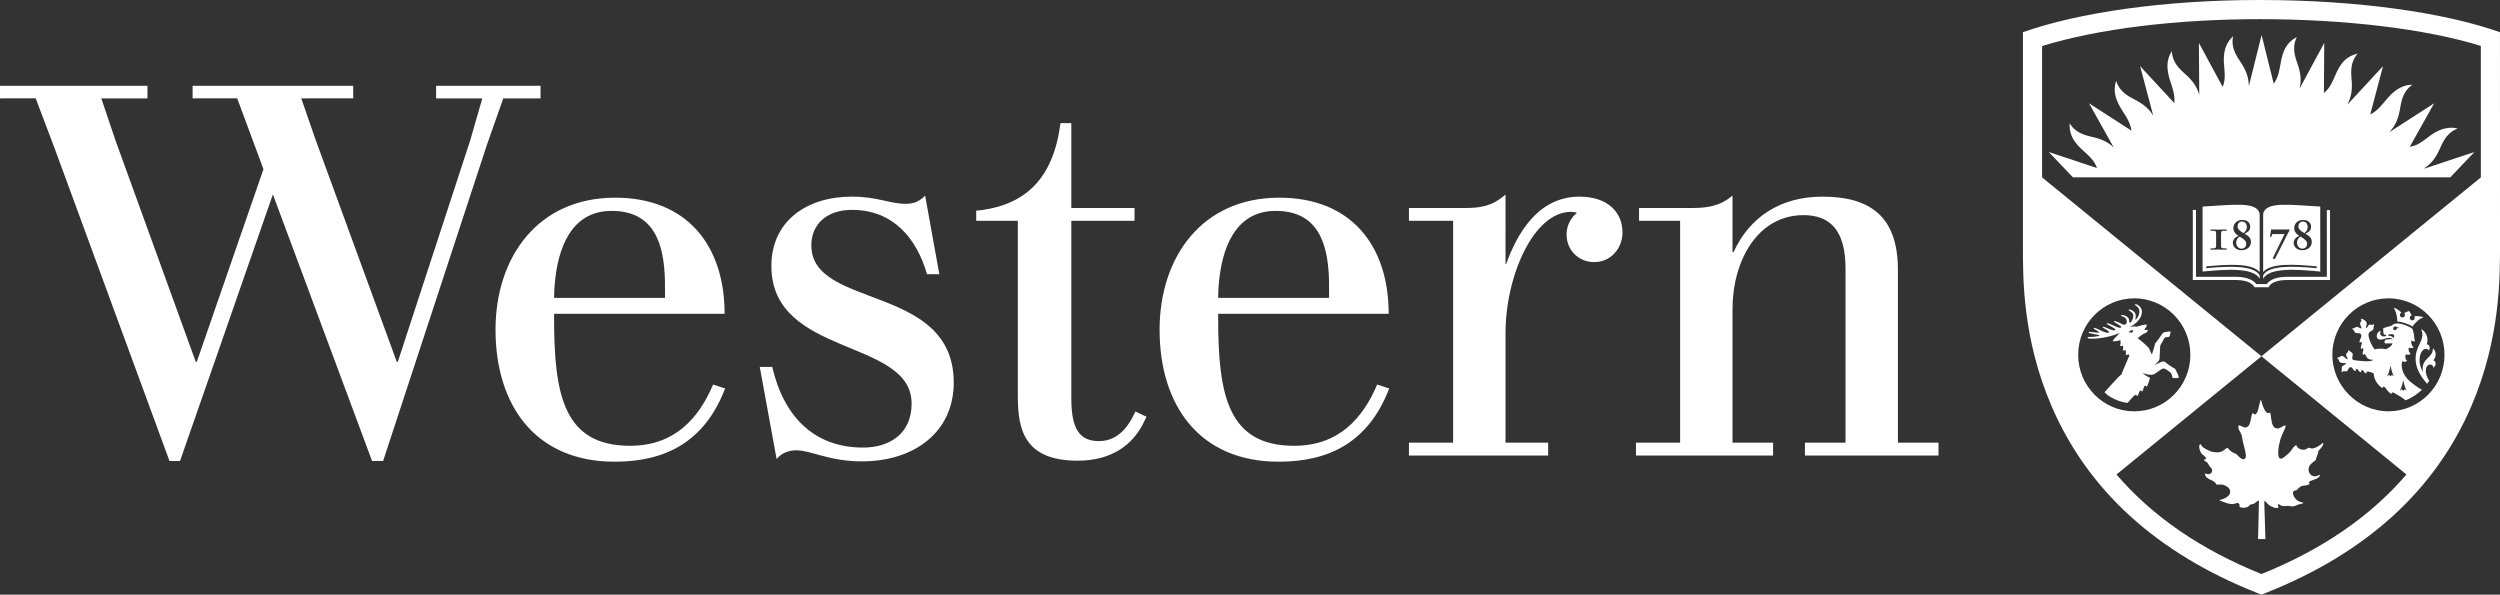
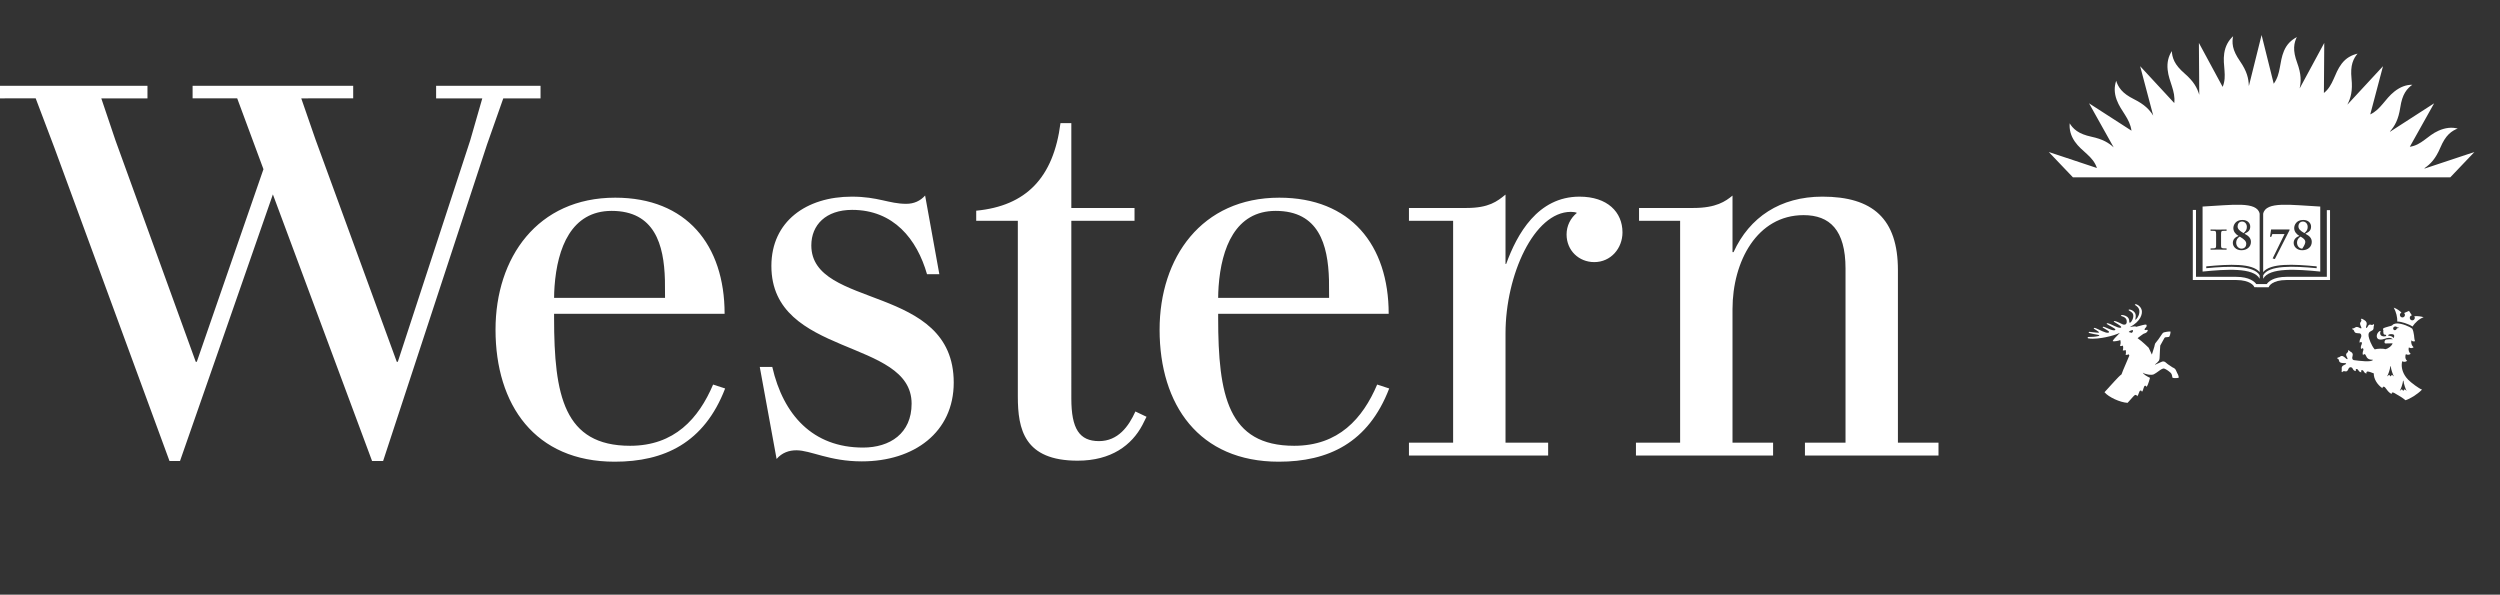
<svg xmlns="http://www.w3.org/2000/svg" xmlns:xlink="http://www.w3.org/1999/xlink" version="1.1" id="Layer_1" x="0px" y="0px" width="485.357px" height="115.454px" viewBox="0 0 485.357 115.454" enable-background="new 0 0 485.357 115.454" xml:space="preserve">
  <rect x="0" y="0" width="485.357" height="115.454" fill="#333333" stroke="none" />
  <g>
    <defs>
      <rect id="SVGID_1_" width="485.357" height="115.454" />
    </defs>
    <clipPath id="SVGID_2_">
      <use xlink:href="#SVGID_1_" overflow="visible" />
    </clipPath>
    <path clip-path="url(#SVGID_2_)" fill="#FFFFFF" d="M179.604,37.961c-0.925,1.039-2.156,1.609-3.665,1.609   c-3.361,0-5.431-1.392-10.569-1.392c-8.795,0-15.612,4.781-15.612,13.457c0,17.76,27.224,13.969,27.224,26.733   c0,5.781-4.209,8.524-9.43,8.524c-9.754,0-15.487-6.346-17.62-15.657h-2.428l3.266,17.87c1.057-1.236,2.443-1.686,3.834-1.686   c2.812,0,6.375,2.153,12.707,2.153c10.166,0,17.848-5.658,17.848-15.295c0-19.269-27.648-14.182-27.648-26.636   c0-3.964,2.821-6.895,7.919-6.895c8.081,0,12.599,5.706,14.541,12.485h2.394L179.604,37.961z M317.608,85.946v2.494h26.625v-2.494   h-7.879V60.019c0-9.273,4.777-18.252,13.799-18.252c5.07,0,8.142,2.864,8.142,10.371v33.809h-7.879v2.494h25.929v-2.494h-7.878   V52.438c0-9.97-4.887-14.262-14.66-14.262c-8.177,0-14.159,3.993-17.252,10.774h-0.2V37.971c-1.344,1.106-3.16,2.405-7.591,2.405   h-10.556v2.492h7.976v43.078H317.608z M220.43,79.886c-1.302,2.897-3.369,5.753-7.065,5.753c-3.801,0-5.374-2.383-5.374-8.266   V42.868h12.27v-2.492h-12.27V23.903h-2.106c-1.363,10.634-6.699,16.076-16.36,17.002v1.961l-0.002,0.002h0.002h8.08v34.104   c0,6.381,1.242,12.465,11.614,12.465c6.538,0,10.506-3.016,12.576-6.934l0.796-1.59L220.43,79.886z M314.994,45.119   c0-3.95-2.924-6.941-8.348-6.941c-8.113,0-12.139,7.28-14.232,13.063h-0.129V37.776c-1.613,1.324-3.246,2.6-7.551,2.6h-11.196   v2.492h8.575v43.078h-8.575v2.494h27.024v-2.494h-8.277v-21.24c0-11.301,5.549-23.573,12.678-23.573   c0.531,0,0.891,0.062,1.183,0.198c-1.224,0.985-2.007,2.491-2.007,4.183c0,3.136,2.406,5.372,5.373,5.372   C312.744,50.886,314.994,48.198,314.994,45.119 M138.444,74.657c-2.813,6.617-7.51,11.889-16.113,11.889   c-12.866,0-14.76-9.805-14.76-24.832v-0.797h33.107c0-13.364-7.404-22.539-21.24-22.539c-15.09,0-23.236,11.631-23.236,25.628   c0,14.596,7.644,25.629,23.138,25.629c9.588,0,17.369-3.623,21.44-14.217L138.444,74.657z M107.662,55.573   c0.543-7.434,3.254-14.631,11.08-14.631c8.332,0,10.164,6.51,10.347,13.401c0.016,0.64,0.024,2.871,0.024,3.482h-21.541   C107.571,57.157,107.612,56.271,107.662,55.573 M267.369,74.657c-2.812,6.617-7.511,11.889-16.114,11.889   c-12.864,0-14.758-9.805-14.758-24.832v-0.797h33.106c0-13.364-7.404-22.539-21.239-22.539c-15.09,0-23.237,11.631-23.237,25.628   c0,14.596,7.645,25.629,23.139,25.629c9.587,0,17.369-3.623,21.439-14.217L267.369,74.657z M236.585,55.573   c0.542-7.434,3.254-14.631,11.08-14.631c8.332,0,10.164,6.51,10.348,13.401c0.017,0.64,0.023,2.871,0.023,3.482h-21.54   C236.497,57.157,236.537,56.271,236.585,55.573 M52.978,37.739C48.603,50.374,34.947,89.5,34.947,89.5h-2.041L10.595,28.775   l-3.666-9.678H0v-2.445H28.63v2.445h-8.964l2.749,8.149l15.589,42.993h0.203l12.941-37.39l-5.096-13.752h-8.66v-2.445h31.177v2.445   H58.486l2.753,7.947l15.792,43.195h0.202l14.057-42.993l2.343-8.149h-8.965v-2.445h20.273v2.445h-7.234l-3.158,8.964L74.378,89.5   h-2.142L52.978,37.739z" />
-     <path clip-path="url(#SVGID_2_)" fill="#FFFFFF" d="M470.035,63.898c0.192,0.396,0.283,0.799,0.25,1.258   c-0.09,1.271-1.198,2.284-1.312,4.172c-0.121,2.045,1.017,3.82,2.235,5.175c0,0,0.1-0.13,0.207-0.285   c0.088-0.126,0.196-0.309,0.196-0.309c-0.404-0.615-0.709-1.286-0.653-2.063c0.06-0.843,0.532-1.094,0.898-1.079   c0.332,0.014,0.561,0.269,0.577,0.637c0.283-0.238,0.405-0.515,0.426-0.797c0.015-0.219-0.096-0.557-0.463-0.65   c0.668-0.62,0.601-1.86-0.082-2.335c0.097,0.891-0.568,1.504-1.165,2.079c-0.803,0.775-0.906,1.654-0.765,2.568   c-0.475-0.918-0.695-1.784-0.635-2.642c0.068-0.958,0.551-1.947,1.251-1.899c0.227,0.018,0.46,0.131,0.552,0.333   c0.336-0.561,0.101-1.182-0.438-1.228C471.664,65.512,470.776,64.186,470.035,63.898" />
    <path clip-path="url(#SVGID_2_)" fill="#FFFFFF" d="M435.158,48.274c0.644,0,0.935-0.471,0.935-0.901   c0-0.496-0.229-0.813-1.26-1.44c-0.455,0.24-0.696,0.711-0.696,1.15C434.137,47.891,434.704,48.274,435.158,48.274" />
    <path clip-path="url(#SVGID_2_)" fill="#FFFFFF" d="M451.737,53.744h-7.822c-2.596,0-3.549,0.979-3.84,1.403l-2.04-0.003   c-0.302-0.412-1.296-1.4-3.896-1.4h-7.804V40.752h-0.619v13.611h8.423c2.791,0,3.442,1.216,3.447,1.224l0.083,0.177l2.582,0.003   l0.202-0.004l0.082-0.182c0.005-0.012,0.59-1.218,3.38-1.218h8.442V40.797h-0.62V53.744z" />
    <path clip-path="url(#SVGID_2_)" fill="#FFFFFF" d="M466.275,70.841c0-0.263,0.04-0.511,0.104-0.707   c0.291,0.17,0.697,0.146,0.945-0.086c-0.45-0.353-0.382-1.05-0.231-1.3c0.249,0.206,0.706,0.144,0.936-0.062   c-0.344-0.215-0.53-0.774-0.352-1.252c0.189,0.198,0.64,0.212,0.912-0.012c-0.359-0.306-0.545-0.787-0.446-1.354   c0.168,0.228,0.484,0.259,0.721,0.165c-0.143-0.306-0.157-0.811-0.199-1.147c-0.053-0.46-0.188-0.984-0.342-1.264   c-0.496-0.427-2.007-1.036-2.95-1.036c-0.128,0-0.254,0.02-0.356,0.043c-0.262,0.062-0.448,0.151-0.461,0.2   c-0.139,0.22-0.486,0.268-0.8,0.352c-0.224,0.062-0.823,0.226-1.055,0.358c-0.058,0.104-0.055,0.209-0.034,0.294   c0.003,0.011,0.042,0.059,0.046,0.067c-0.039,0.161-0.028,0.373,0.034,0.669c0.037,0.17,0.193,0.231,0.482,0.237   c0.002,0.07,0.01,0.143,0.025,0.207c0.002,0.009,0.002,0.02,0.004,0.027c-0.169,0.048-0.334,0.074-0.482,0.066   c-0.456-0.029-0.736-0.281-0.679-0.738c0.013-0.085,0.034-0.151,0.079-0.229c0.021-0.039,0-0.069-0.037-0.084   c-0.162-0.059-0.63,0.328-0.698,0.855c-0.065,0.511,0.216,0.79,0.636,0.815c0.23,0.014,0.544-0.019,0.875-0.149   c0.559-0.227,1.199-0.297,1.591,0.096c-0.297-0.056-1.061,0.003-1.279,0.044c-0.327,0.061-0.483,0.741-0.122,0.762   c0.279,0.016,1.307-0.046,1.363-0.029c-0.104,0.446-0.769,1.008-1.414,1.145c-0.396-0.164-1.541-0.124-2.062,0.032   c-0.654-0.741-1.13-2.114-1.187-2.565c-0.023-0.209-0.03-0.446,0.076-0.64c0.207-0.373,0.623-0.341,0.823-0.661   c0.108-0.176,0.06-0.383,0.091-0.573c0.012-0.081,0.18-0.37-0.031-0.465c-0.093,0.115-0.239,0.199-0.429,0.143   c-0.125-0.043-0.26-0.085-0.396-0.025c-0.225,0.099-0.271,0.381-0.447,0.567c-0.094,0.102-0.215,0.056-0.188-0.105   c0.044-0.262,0.174-0.505,0.132-0.771c-0.04-0.269-0.24-0.476-0.514-0.626c-0.117-0.065-0.251-0.181-0.383-0.214   c-0.127-0.033-0.235,0.015-0.241,0.072c0.062,0.045,0.114,0.115,0.116,0.222c0.006,0.24-0.255,0.371-0.261,0.599   c-0.008,0.348,0.237,0.662,0.263,0.848c0.018,0.14-0.101,0.141-0.185,0.096c-0.182-0.098-0.464-0.251-0.725-0.257   c-0.215-0.003-0.356,0.168-0.544,0.245c-0.079,0.03-0.421,0.028-0.353,0.189c0.188,0.039,0.326,0.158,0.388,0.333   c0.051,0.132,0.079,0.241,0.201,0.329c0.208,0.148,0.645,0.112,0.856,0.146c0.138,0.025,0.297,0.108,0.337,0.393   c0.029,0.194-0.042,0.413-0.134,0.574c-0.166,0.291-0.25,0.593-0.172,0.873c0.076-0.107,0.16-0.153,0.248-0.153   c0.185,0,0.238,0.212,0.104,0.501c-0.118,0.258-0.197,0.552-0.077,0.889c0.056-0.11,0.149-0.184,0.254-0.184   c0.164,0,0.257,0.177,0.138,0.497c-0.109,0.296-0.141,0.577-0.02,0.857c0.046-0.125,0.144-0.207,0.262-0.207   c0.178,0,0.251,0.178,0.315,0.333c0.204,0.504,0.534,0.763,1.352,0.763c-0.285,0.537-2.645,0.192-3.604,0.08   c-0.209-0.024-0.326-0.08-0.386-0.252c-0.152-0.376,0.201-0.688-0.004-1.084c-0.099-0.196-0.257-0.245-0.428-0.355   c-0.074-0.049-0.29-0.327-0.435-0.206c0.06,0.147,0.046,0.274-0.12,0.425c-0.11,0.097-0.215,0.178-0.235,0.34   c-0.033,0.265,0.187,0.52,0.257,0.754c0.062,0.169-0.044,0.239-0.188,0.131c-0.225-0.172-0.56-0.577-0.909-0.577   c-0.238,0-0.299,0.143-0.491,0.23c-0.084,0.036-0.453,0.074-0.417,0.257c0.161,0.028,0.3,0.12,0.342,0.336   c0.031,0.144,0.064,0.289,0.193,0.385c0.317,0.245,0.821,0.137,1.113,0.197c0.118,0.023,0.137,0.124,0.026,0.19   c-0.248,0.149-0.603,0.247-0.727,0.495c-0.101,0.203-0.04,0.436-0.044,0.635c0,0.089-0.118,0.369,0.076,0.426   c0.1-0.132,0.231-0.23,0.462-0.198c0.147,0.02,0.269,0.085,0.414,0.013c0.243-0.125,0.267-0.352,0.397-0.561   c0.068-0.109,0.175-0.216,0.349-0.216c0.108,0,0.21,0.023,0.298,0.1c0.19,0.167,0.167,0.57,0.747,0.655   c-0.032-0.062-0.046-0.142-0.046-0.204c0-0.118,0.069-0.21,0.187-0.21c0.134,0,0.226,0.063,0.346,0.267   c0.154,0.264,0.317,0.342,0.58,0.371c-0.036-0.063-0.056-0.146-0.056-0.221c0-0.122,0.07-0.198,0.182-0.198   c0.068,0,0.191,0.023,0.297,0.205c0.166,0.283,0.291,0.419,0.582,0.451c-0.086-0.165-0.018-0.388,0.201-0.388   c0.224,0,0.777,0.192,1.193,0.364c-0.015,1.064,0.678,2.206,1.705,2.899c-0.037-0.201,0.067-0.315,0.219-0.315   c0.416,0,0.627,0.981,1.56,1.428c-0.048-0.188,0.052-0.308,0.186-0.308c0.111,0,0.259,0.069,0.339,0.113   c0.837,0.451,1.724,1.021,2.152,1.396c0.868-0.265,2.284-1.113,3.209-2.065c-0.57-0.175-2.146-1.355-2.693-1.924   C466.541,72.694,466.275,71.63,466.275,70.841 M464.375,72.76l-0.27,0.322l-0.267-0.324l-0.414,0.324   c0.225-0.354,0.582-1.33,0.643-1.975h0.079c0.062,0.639,0.404,1.603,0.615,1.975L464.375,72.76z M464.719,65.632   c-0.294-0.356-0.695-0.447-1.071-0.45c0.034-0.076,0.059-0.151,0.074-0.206c0.118-0.077,0.336-0.11,0.537-0.11   c0.202,0,0.398,0.041,0.476,0.117c0.076,0.077,0.082,0.177,0.082,0.25C464.816,65.332,464.783,65.507,464.719,65.632    M465.627,63.691c-0.153,0.005-0.292,0.062-0.309,0.106c-0.04,0.104-0.103,0.205-0.219,0.272l-0.01,0.004   c-0.063,0.026-0.127,0.033-0.186,0.029c-0.084-0.009-0.157-0.046-0.213-0.112c-0.063-0.076-0.088-0.177-0.074-0.277   c0.017-0.135,0.161-0.353,0.451-0.335c0.164,0.01,0.23,0.087,0.248,0.11c0.019,0.019,0.047,0.054,0.114,0.066   c0.072,0.013,0.145,0.021,0.219,0.026c0.027,0.003,0.043,0.029,0.037,0.062C465.681,63.673,465.654,63.69,465.627,63.691    M466.842,75.564l-0.271,0.323l-0.268-0.325l-0.414,0.325c0.225-0.355,0.584-1.332,0.645-1.976h0.08   c0.062,0.641,0.402,1.603,0.613,1.976L466.842,75.564z" />
    <path clip-path="url(#SVGID_2_)" fill="#FFFFFF" d="M435.553,45.257c0.395-0.311,0.659-0.636,0.659-1.192   c0-0.643-0.427-1.055-0.926-1.055c-0.566,0-0.874,0.455-0.874,0.934C434.412,44.45,434.763,44.794,435.553,45.257" />
    <path clip-path="url(#SVGID_2_)" fill="#FFFFFF" d="M414.904,76.942c0.388-0.387,0.349-1.125,0.691-1.125   c0.149,0,0.232,0.129,0.255,0.253c0.352-0.402,0.284-1.188,0.648-1.188c0.129,0,0.214,0.108,0.24,0.25   c0.399-0.584,0.595-1.588,0.671-1.779c-0.546-0.258-1.275-0.659-1.398-1.014c0.36,0.324,1.665,0.562,2.137,0.33   c0.603-0.317,1.18-0.837,1.549-1.018c0.406-0.199,0.476-0.122,1.021,0.185c0.228,0.127,0.391,0.303,0.607,0.457   c0.132,0.093,0.225,0.217,0.325,0.471c0.056,0.138,0.05,0.406,0.146,0.585c0.286,0.083,0.998,0.077,1.191-0.03   c0.006-0.12-0.027-0.439-0.33-0.957c-0.115-0.196-0.206-0.583-0.407-0.758c-0.243-0.215-0.339-0.191-0.523-0.313   c-0.493-0.335-0.907-0.584-1.183-0.85c-0.563-0.549-0.975-0.11-1.33,0.004c-0.109,0.036-0.613,0.289-0.719,0.32   c-0.182,0.057-0.12-0.021-0.079-0.049c0.211-0.146,0.471-0.364,0.707-0.669c0.181-0.307,0.146-0.663,0.165-0.932   c0.049-0.763,0.049-1.388,0.109-2.03c0.285-0.551,0.526-0.978,0.796-1.438c0.091-0.146,0.13-0.167,0.275-0.171   c0.228-0.015,0.537-0.045,0.653-0.08c0.128-0.146,0.294-0.702,0.27-1.033c-0.177-0.01-0.631,0.019-0.781,0.059   c-0.396,0.108-0.61,0.043-0.829,0.373c-0.127,0.199-0.5,0.729-0.729,1.068c-0.261,0.385-0.547,0.65-0.634,0.811   c-0.104,0.19-0.073,0.297-0.163,0.618c-0.104,0.368-0.34,1.104-0.483,1.543c-0.006-0.012-0.016-0.025-0.023-0.038   c-0.287-0.677-0.541-1.128-0.603-1.288c-0.067-0.05-1.124-1.14-2.151-1.857c0.345-0.281,0.979-0.733,1.143-0.843   c0.318-0.123,0.594-0.151,0.812-0.547c0.123-0.502-0.588,0.03-0.598-0.29c0.009-0.329,0.619-0.506,0.333-0.95   c-0.271-0.059-0.925,0.151-1.955,0.426c-0.095-0.107-0.345-0.137-1.238,0.062c2.13-1.138,2.454-2.562,2.319-3.251   c-0.153-0.773-0.949-1.244-1.242-1.192c-0.057,0.01-0.115,0.058-0.11,0.086c0.021,0.119,0.74,0.364,0.864,1.065   c0.118,0.657-0.217,1.384-0.619,1.789c-0.114,0.117-0.164,0.055-0.15-0.021c0.059-0.347,0.125-0.541,0.062-0.899   c-0.12-0.679-0.966-1.042-1.273-0.988c-0.043,0.008-0.091,0.047-0.091,0.092c0,0.136,0.801,0.362,0.901,0.932   c0.057,0.326-0.012,0.811-0.358,1.293c-0.183,0.256-0.399,0.363-0.409,0.06c-0.006-0.12-0.01-0.245-0.025-0.335   c-0.104-0.554-0.564-0.848-1.191-0.968c-0.324-0.062-0.604,0.117-0.227,0.219c0.342,0.094,0.83,0.3,0.93,0.828   c0.098,0.515-0.111,0.762-0.348,0.805c-0.186,0.034-0.329-0.003-0.504-0.091c-0.373-0.188-0.993-0.5-1.389-0.591   c-0.189-0.045-0.347,0.049-0.213,0.139c0.268,0.186,1.356,0.749,1.403,1.009c0.014,0.082-0.069,0.129-0.131,0.141   c-0.576,0.102-1.881-0.798-2.549-0.882c-0.089-0.014-0.195,0.092-0.119,0.147c0.312,0.232,1.624,0.845,1.664,1.077   c0.017,0.096-0.106,0.188-0.448,0.149c-0.433-0.054-1.379-0.555-1.79-0.673c-0.162-0.048-0.323,0.07-0.169,0.169   c0.37,0.25,1.137,0.613,1.17,0.797c0.012,0.067-0.013,0.159-0.17,0.187c-0.144,0.026-0.292-0.004-0.468-0.053   c-0.777-0.214-1.938-0.938-2.231-0.89c-0.103,0.018-0.115,0.134-0.031,0.181c0.375,0.221,0.738,0.455,0.858,0.556   c0.196,0.168,0.081,0.201-0.178,0.193c-0.446-0.018-1.063-0.125-1.584-0.165c-0.129-0.01-0.21,0.168-0.062,0.22   c0.426,0.142,1.275,0.281,1.741,0.362c0.437,0.076,0.196,0.207,0.042,0.244c-0.564,0.139-1.34,0.168-1.912,0.171   c-0.175,0.001-0.217,0.24-0.036,0.272c1.091,0.198,2.628-0.075,3.363-0.221c1.287-0.258,2.128-0.562,2.773-0.846   c-0.684,0.686-1.497,1.513-1.362,1.621c0.218,0.085,1.165-0.085,1.436-0.223c0.01,0.03,0.023,0.061,0.032,0.089   c0.1,0.413,0.021,0.726-0.063,1.054c0.146,0.055,0.335,0.023,0.537-0.066c0.004,0.002,0.006,0.006,0.006,0.006   c0.097,0.28,0.079,0.621-0.022,0.913c0.163,0.067,0.388,0.015,0.545-0.076c0.104,0.299,0.097,0.685,0.004,0.929   c0.11,0.061,0.373,0.031,0.595-0.094c0.047,0.084,0.09,0.163,0.133,0.249c-0.329,0.872-1.219,2.758-1.519,3.652   c-0.622,0.436-1.893,1.955-3.304,3.467c0.781,0.941,2.988,1.975,4.479,2.064c0.443-0.469,0.66-0.755,1.128-1.253   c0.137-0.146,0.28-0.293,0.433-0.293C414.771,76.666,414.862,76.78,414.904,76.942 M413.98,64.521   c-0.13,0.153-0.281,0.082-0.415,0.019c-0.097-0.046-0.171-0.041-0.212-0.042c-0.05,0.001-0.08-0.051-0.047-0.083   c0.051-0.049,0.13-0.126,0.208-0.169c0.167-0.095,0.399-0.143,0.551-0.169C414.14,64.188,414.109,64.378,413.98,64.521" />
-     <path clip-path="url(#SVGID_2_)" fill="#FFFFFF" d="M438.562,78.856c-0.074,0.229-0.128,0.535-0.188,0.79   c-0.073,0.303-0.326,0.813-0.625,0.813c-0.167,0-0.273-0.176-0.306-0.271c-0.097,0.002-0.187,0.11-0.254,0.299   c-0.121,0.327-0.123,0.595-0.203,0.921c-0.147,0.627-0.242,1.469-1.013,1.576c-0.326,0.044-0.738-0.202-1.008-0.332   c-0.658-0.315-0.396,0.585-0.212,0.936c0.187,0.347,0.462,0.77,0.528,1.268c0.105,0.82,0.259,1.205,0.437,1.99   c0.11,0.483,0.297,1.146,0.301,1.651c0.003,0.607-0.443,0.968-1.168,0.335c-0.21-0.182-0.669-0.757-1.072-0.869   c-0.543-0.156-1.098-0.735-1.308-1.034c-0.124,0.011-0.384,0.198-0.489,0.293c-0.606,0.559-1.275,0.714-2.325,0.524   c-0.536-0.095-0.724-0.226-1.207-0.466c-0.387-0.193-0.769-0.38-1.026-0.76c-0.064-0.099-0.116-0.305-0.274-0.273   c-0.165,0.031-0.185,0.364-0.183,0.481c0.006,0.396,0.14,0.8,0.324,1.142c0.209,0.385,0.572,0.532,0.85,0.84   c0.245,0.274,0.129,0.641-0.287,0.479c0.011,0.304,0.351,0.355,0.556,0.514c0.228,0.178,0.337,0.405,0.46,0.648   c0.155,0.3,0.596,0.568,0.602,0.969c0,0.297-0.087,0.491-0.338,0.627c-0.315,0.166-0.654,0.126-1.003-0.051   c-0.18,0.565,0.471,0.97,0.906,1.196c0.234,0.123,0.503,0.201,0.719,0.354c0.228,0.161,0.521,0.4,0.476,0.575   c0.33,0.132,0.701-0.007,1.242,0.071c0.332,0.047,0.808,0.295,1.062,0.503c0.271,0.223,0.435,0.512,0.435,0.866   c0,1.268-2.174,1.636-2.174,1.636c0.898,0.338,2.057,0.946,3.043,0.699c0.195-0.048,0.499-0.222,0.718-0.107   c0.189,0.104,0.341,0.384,0.189,0.656c0.17,0.172,0.504,0.229,0.811,0.231c0.24,0.004,0.518-0.033,0.735-0.132   c0.266-0.121,0.355-0.312,0.582-0.458c0.216-0.134,0.454-0.087,0.685-0.186c0.371-0.159,0.547-0.58,1.001-0.608l-0.169,7.462h1.421   c-0.022-0.753-0.043-1.511-0.066-2.267c-0.039-1.29-0.069-2.579-0.12-3.871c-0.018-0.422-0.037-0.846-0.009-1.267   c0.401,0.127,0.583,0.618,0.934,0.829c0.401,0.246,1.404,0.826,1.844,0.405c-0.066-0.165-0.327-0.642-0.007-0.592   c0.103,0.017,0.308,0.167,0.409,0.222c0.232,0.131,0.459,0.162,0.727,0.136c0.353-0.038,0.688-0.059,1.114,0.021   c0.273,0.047,0.438,0.067,0.765-0.002c0.244-0.053,0.444-0.181,0.664-0.27c0.394-0.165,0.833-0.08,1.144-0.417   c-0.321,0-0.927-0.234-1.06-0.322c-0.375-0.245-0.669-0.576-0.84-0.988c-0.173-0.411-0.299-0.929,0.268-1.046   c0.319-0.064,0.251-0.009,0.448-0.227c0.196-0.213,0.543-0.539,0.837-0.641c0.347-0.121,1.398-0.065,1.52-0.509   c-0.047-0.05-0.127-0.156-0.115-0.231c0.016-0.105,0.093-0.146,0.226-0.212c0.197-0.096,0.447-0.187,0.656-0.252   c0.3-0.091,0.728-0.261,0.993-0.489c0.095-0.08,0.333-0.379,0.237-0.439c-0.162-0.079-0.476,0.248-0.965,0.248   c-0.482,0-1-0.303-1.17-0.931c-0.196-0.726,0.136-1.253,0.678-1.716c0.185-0.152,0.595-0.398,0.727-0.622   c-0.034-0.391,0.392-1.042,0.4-1.389c0.009-0.397,0.402-0.564,0.757-1.097c0.194-0.292,0.331-0.582,0.183-0.739   c-0.44,0.35-1.669,1.32-2.413,1.038c-0.346-0.129-0.367-0.14-0.67,0.08c-0.233,0.174-0.561,0.257-0.962,0.194   c-0.653-0.1-1.089-0.534-1.084-0.842c-0.408-0.036-0.837,0.731-1.054,1.025c-0.291,0.396-0.619,0.687-1.011,0.987   c-0.316,0.248-0.816,0.785-1.214,0.512c-0.274-0.192-0.302-0.839-0.283-1.203c0.026-0.61,0.093-1.055,0.172-1.442   c0.071-0.348,0.172-0.762,0.266-1.091c0.118-0.395,0.345-0.831,0.486-1.223c0.063-0.175,0.527-0.983,0.527-1.287   c0-0.083-0.054-0.128-0.142-0.128c-0.196,0-0.491,0.201-0.754,0.358c-0.216,0.127-0.433,0.222-0.733,0.222   c-0.34,0-0.615-0.142-0.836-0.54c-0.373-0.671-0.374-2.102-0.555-2.538c-0.37,0.193-0.665,0.092-0.896-0.237   c-0.277-0.386-0.436-0.85-0.615-1.313c-0.067-0.181-0.202-0.697-0.278-0.989C438.729,78.003,438.696,78.465,438.562,78.856" />
    <path clip-path="url(#SVGID_2_)" fill="#FFFFFF" d="M468.364,63.394c0.521-0.771,1.302-1.504,2.17-1.808   c-0.416-0.142-1.23-0.271-1.827-0.188c0.066,0.081,0.108,0.184,0.11,0.294c0.007,0.271-0.206,0.496-0.479,0.502   c-0.269,0.008-0.494-0.205-0.499-0.476c-0.006-0.249,0.174-0.458,0.414-0.494l-0.562-0.866l-0.956,0.415   c0.101,0.085,0.165,0.211,0.169,0.353c0.007,0.271-0.208,0.497-0.478,0.504c-0.271,0.007-0.496-0.208-0.503-0.478   c-0.005-0.208,0.122-0.39,0.306-0.464c-0.29-0.307-0.905-0.766-1.497-0.962c0.458,0.824,0.708,1.855,0.69,2.706   C466.036,62.391,467.724,62.911,468.364,63.394" />
    <path clip-path="url(#SVGID_2_)" fill="#FFFFFF" d="M439.379,53.454v0.663c1.175-2.21,6.527-1.851,11.081-1.394V40.102   c-5.709-0.291-10.57-1.089-11.081,1.397v11.325c1.434-1.758,5.811-1.552,10.387-1.111v0.359   C445.233,51.636,440.443,51.458,439.379,53.454 M441.645,50.293l-0.43-0.117l2.31-4.729h-2.369l-0.203,0.53H440.7l0.217-1.425   h3.543l0.066,0.076L441.645,50.293z M446.953,48.583c-1.012,0-1.655-0.693-1.655-1.423c0-0.797,0.627-1.193,1.106-1.355   c-0.592-0.351-1.004-0.867-1.004-1.526c0-0.567,0.412-1.579,1.75-1.579c1.062,0,1.525,0.67,1.525,1.27   c0,0.625-0.221,0.994-1.114,1.405c0.866,0.438,1.253,0.911,1.253,1.588C448.814,47.897,448.077,48.583,446.953,48.583" />
    <path clip-path="url(#SVGID_2_)" fill="#FFFFFF" d="M447.365,45.257c0.394-0.311,0.658-0.636,0.658-1.192   c0-0.643-0.429-1.055-0.924-1.055c-0.565,0-0.875,0.455-0.875,0.934C446.225,44.45,446.575,44.794,447.365,45.257" />
-     <path clip-path="url(#SVGID_2_)" fill="#FFFFFF" d="M446.646,45.934c-0.455,0.24-0.696,0.711-0.696,1.149   c0,0.808,0.567,1.192,1.021,1.192c0.644,0,0.936-0.471,0.936-0.901C447.905,46.876,447.674,46.56,446.646,45.934" />
-     <path clip-path="url(#SVGID_2_)" fill="#FFFFFF" d="M485.352,6.255C474.641,2.458,457.746,0,438.73,0   c-18.649,0-35.253,2.447-45.991,6.255l-0.003,41.419c0,6.29-0.1,17.986,5.548,31.143c7.01,16.337,20.392,28.527,39.752,36.228   l1.004,0.409l0.997-0.404c19.381-7.705,32.761-19.896,39.771-36.232c5.647-13.155,5.549-25.178,5.549-31.143L485.352,6.255z    M403.463,68.868c0.011-6.056,4.896-10.957,10.91-10.948c6.016,0.01,10.881,4.931,10.87,10.988   c-0.009,6.055-4.893,10.957-10.906,10.95C408.322,79.846,403.453,74.926,403.463,68.868 M439.044,111.443   c-11.777-4.738-21.191-11.212-28.147-19.325l28.148-22.951l28.148,22.951C460.236,100.23,450.824,106.703,439.044,111.443    M463.68,79.854c-6.016-0.012-10.881-5.054-10.873-10.986c0.01-6.056,4.895-10.958,10.909-10.948   c6.012,0.01,10.879,4.929,10.867,10.986C474.574,74.961,469.689,79.863,463.68,79.854 M439.045,69.165l-42.588-34.722v-0.007V8.939   c10.758-3.331,25.957-5.221,42.273-5.221c16.444,0,32.207,1.877,42.904,5.194l0.003,25.524h0.007L439.045,69.165z" />
+     <path clip-path="url(#SVGID_2_)" fill="#FFFFFF" d="M446.646,45.934c-0.455,0.24-0.696,0.711-0.696,1.149   c0,0.808,0.567,1.192,1.021,1.192C447.905,46.876,447.674,46.56,446.646,45.934" />
    <path clip-path="url(#SVGID_2_)" fill="#FFFFFF" d="M470.688,32.658c1.175-0.814,2.147-1.784,3.104-4.034   c0.497-1.165,1.024-1.988,1.609-2.563c0.61-0.602,1.276-0.933,1.749-1.098c-1.174-0.317-2.424-0.167-3.737,0.416   c-2.153,0.952-3.265,2.79-5.566,3.116l4.719-8.438l-8.544,5.51l-0.039-0.029c0.944-1.085,1.646-2.27,2.017-4.7   c0.188-1.252,0.496-2.18,0.919-2.883c0.442-0.735,1.008-1.22,1.422-1.499c-1.215-0.016-2.356,0.421-3.487,1.311   c-1.861,1.467-2.612,3.455-4.688,4.447l2.476-9.366l-6.906,7.459l-0.008-0.003c0.649-1.291,1.048-2.614,0.8-5.07   c-0.126-1.258-0.059-2.235,0.178-3.02c0.244-0.822,0.67-1.433,1.002-1.804c-1.18,0.285-2.232,0.829-3.104,1.973   c-1.45,1.899-1.583,4.21-3.436,5.666l0.069-9.717l-4.777,8.838c0.291-1.38,0.337-2.742-0.491-5.006   c-0.435-1.187-0.612-2.149-0.58-2.968c0.032-0.858,0.294-1.555,0.526-1.998c-1.073,0.57-1.933,1.358-2.497,2.682   c-0.938,2.216-0.571,4.43-1.991,6.378l-2.358-9.463l-2.457,9.864l-0.019,0.002c-0.052-1.45-0.343-2.801-1.751-4.839   c-0.719-1.041-1.133-1.928-1.307-2.729c-0.182-0.838-0.104-1.579,0.008-2.065c-0.894,0.821-1.517,1.903-1.728,3.326   c-0.35,2.361,0.6,4.348-0.303,6.514l-4.613-8.536l0.071,10.071c-0.413-1.356-1.045-2.575-2.874-4.163   c-0.953-0.83-1.576-1.586-1.943-2.318c-0.384-0.767-0.494-1.503-0.506-2.003c-0.662,1.017-0.966,2.199-0.815,3.629   c0.248,2.39,1.553,4.047,1.286,6.456l-6.626-7.156l2.539,9.597c-0.727-1.158-1.656-2.147-3.744-3.192   c-1.131-0.566-1.921-1.144-2.458-1.763c-0.564-0.647-0.853-1.334-0.988-1.814c-0.389,1.15-0.4,2.36,0.099,3.71   c0.839,2.264,2.53,3.535,2.871,5.984l-8.241-5.314l4.786,8.559c-0.972-0.897-2.113-1.594-4.317-2.07   c-1.237-0.268-2.146-0.631-2.82-1.097c-0.707-0.487-1.155-1.08-1.406-1.512c-0.093,1.211,0.184,2.375,1.003,3.559   c1.38,1.993,3.518,2.795,4.284,5.124l-9.348-3.109l4.686,4.915h73.267l4.683-4.916l-9.646,3.209L470.688,32.658z" />
    <path clip-path="url(#SVGID_2_)" fill="#FFFFFF" d="M438.697,52.824V41.498c-0.51-2.485-5.371-1.688-11.082-1.397v12.622   c4.557-0.457,9.906-0.817,11.082,1.394v-0.664c-1.098-1.96-5.858-1.815-10.369-1.382v-0.359   C432.883,51.273,437.244,51.092,438.697,52.824 M433.588,44.279c0-0.567,0.414-1.578,1.751-1.578c1.062,0,1.525,0.669,1.525,1.27   c0,0.625-0.222,0.994-1.113,1.404c0.864,0.439,1.251,0.911,1.251,1.588c0,0.935-0.737,1.62-1.861,1.62   c-1.012,0-1.654-0.693-1.654-1.422c0-0.798,0.627-1.193,1.105-1.355C434.002,45.454,433.588,44.938,433.588,44.279 M429.17,48.224   h0.249c0.764,0,0.823-0.078,0.823-0.583v-2.187c0-0.601-0.095-0.643-0.602-0.643h-0.471v-0.258   c0.521,0.008,1.062,0.025,1.551,0.025c0.533,0,1.057-0.017,1.552-0.025v0.258h-0.469c-0.509,0-0.6,0.042-0.6,0.643v2.187   c0,0.505,0.059,0.583,0.819,0.583h0.249v0.256c-0.479-0.007-0.967-0.025-1.552-0.025c-0.445,0-1.01,0.018-1.551,0.025V48.224z" />
  </g>
</svg>